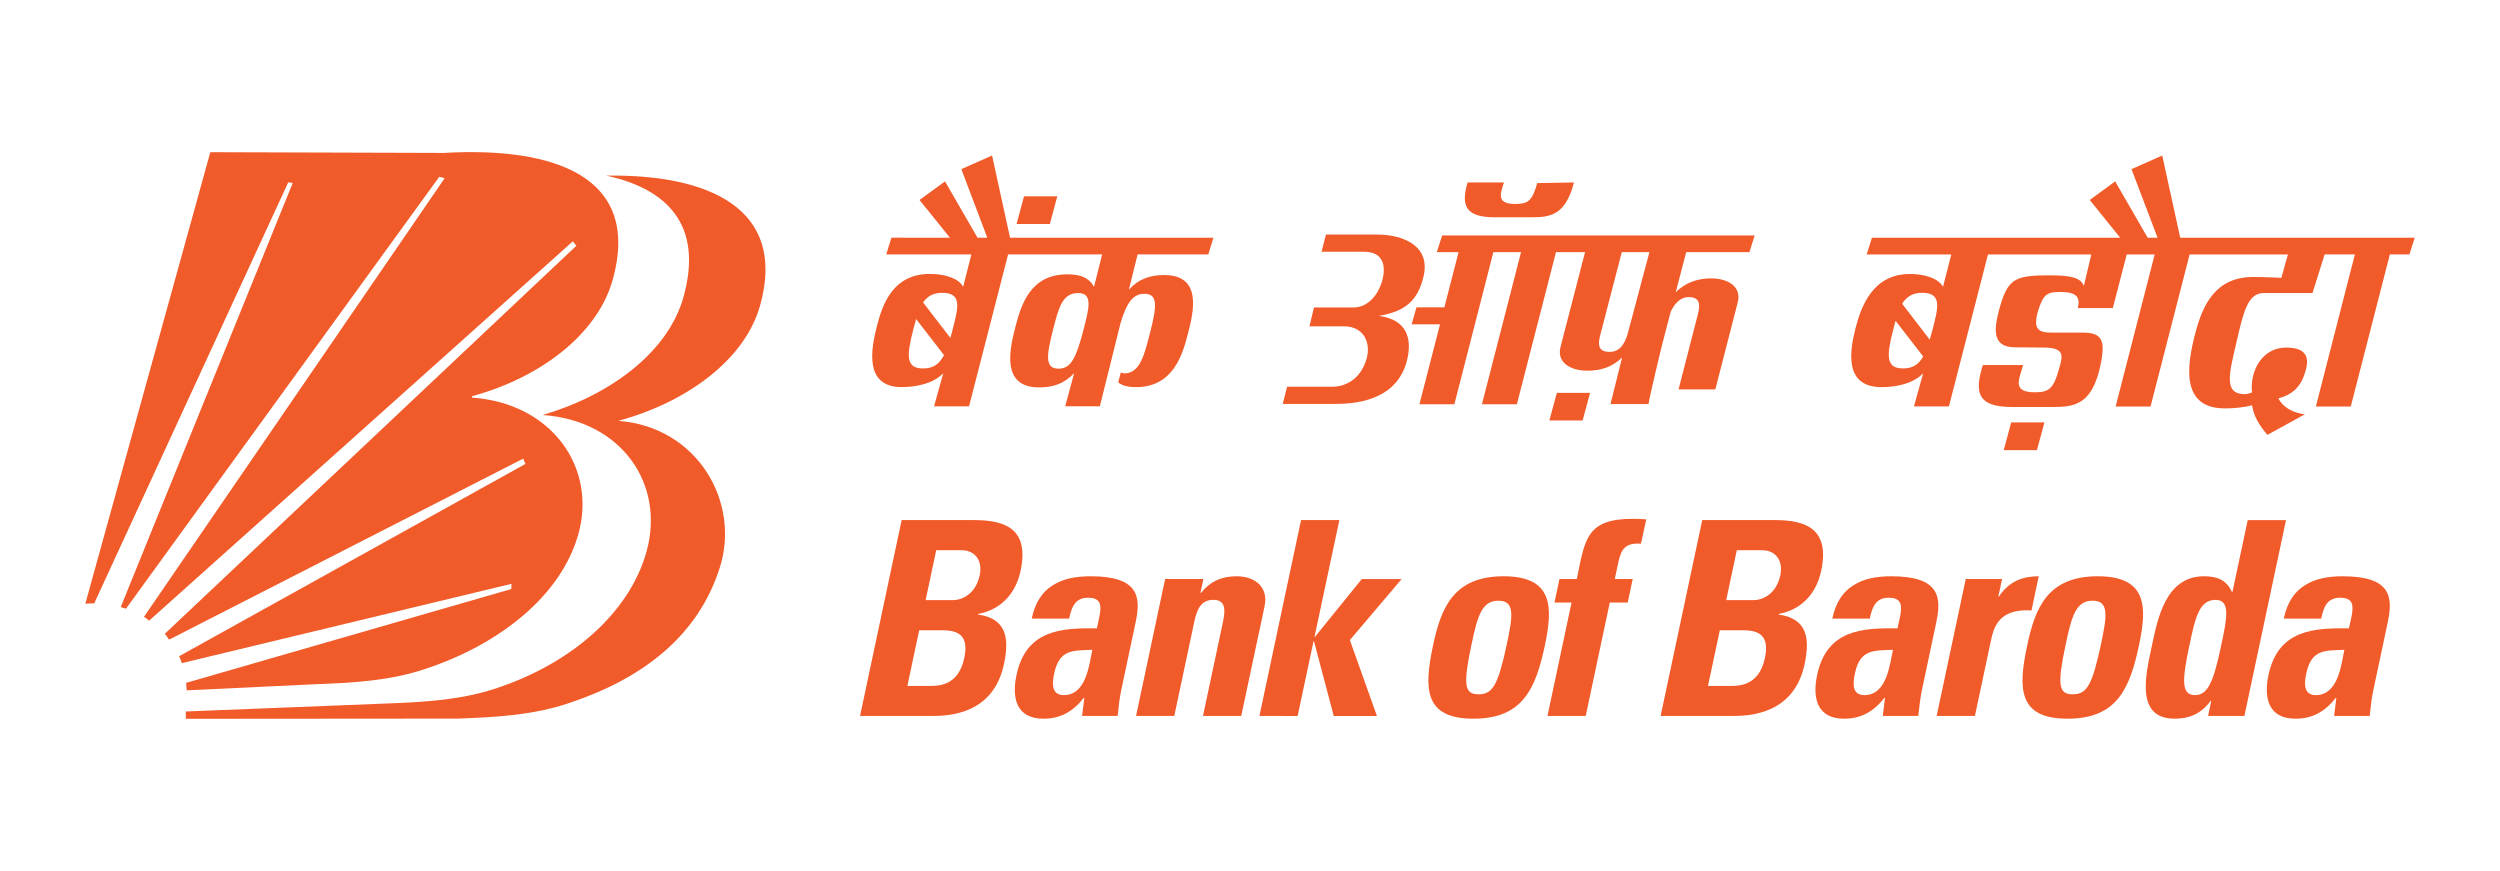
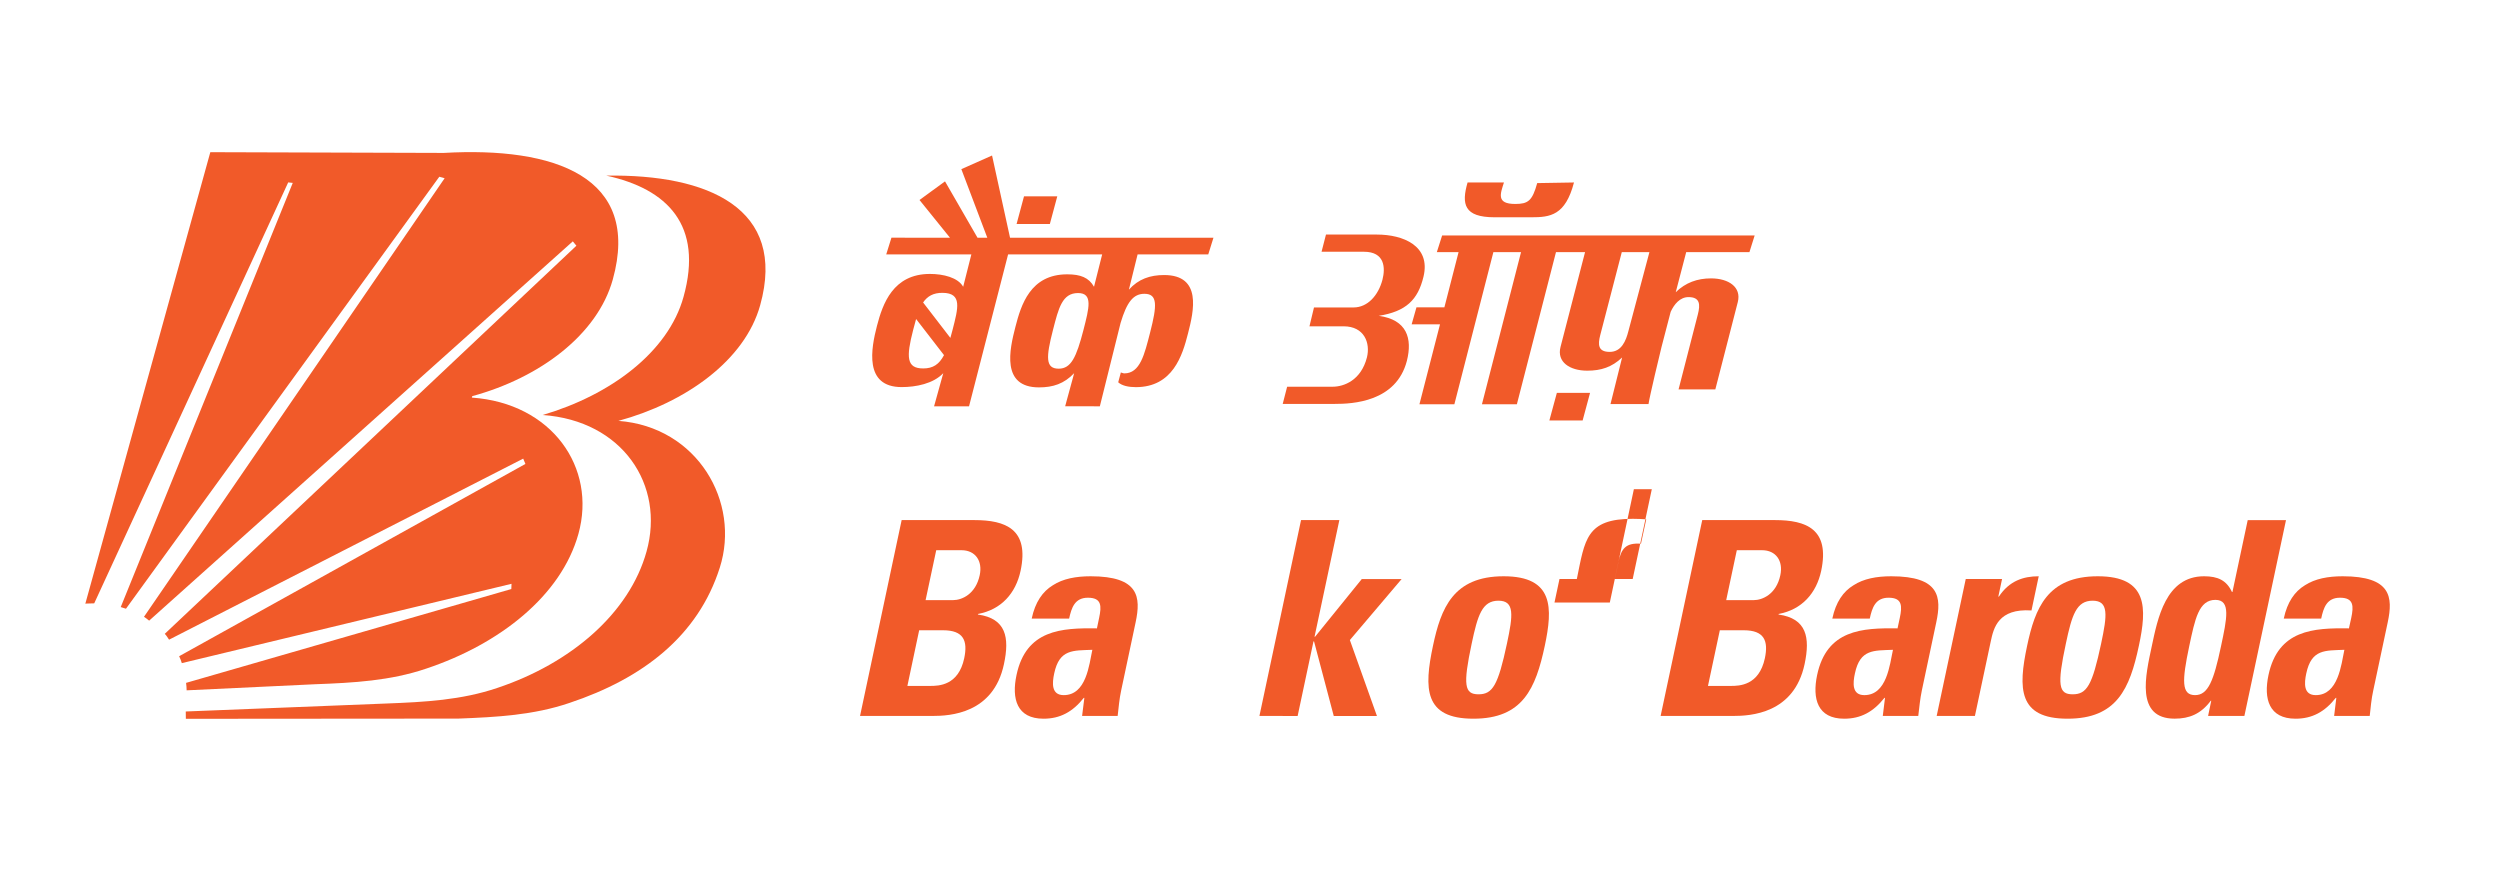
<svg xmlns="http://www.w3.org/2000/svg" xmlns:ns1="http://sodipodi.sourceforge.net/DTD/sodipodi-0.dtd" xmlns:ns2="http://www.inkscape.org/namespaces/inkscape" height="186.632" viewBox="0 0 88.723 30.588" width="535.814" version="1.1" id="svg167" ns1:docname="BankOfBarodaLogo.svg" xml:space="preserve" ns2:version="1.2.2 (b0a8486541, 2022-12-01)">
  <defs id="defs171" />
  <ns1:namedview id="namedview169" pagecolor="#ffffff" bordercolor="#999999" borderopacity="1" ns2:showpageshadow="0" ns2:pageopacity="0" ns2:pagecheckerboard="0" ns2:deskcolor="#d1d1d1" showgrid="false" ns2:zoom="1.2645214" ns2:cx="191.37676" ns2:cy="93.711347" ns2:current-layer="svg167" />
  <clipPath id="a">
    <path d="m22.324 841.676v-819.352" id="path2" />
  </clipPath>
  <g clip-path="url(#a)" transform="matrix(1.25,0,0,-1.25,-363.122,733.821)" id="g11">
    <g fill="none" stroke="#000000" stroke-width="0.498" transform="translate(22.174,45)" id="g9">
      <path d="M 0,0 H -22.526" id="path5" />
-       <path d="M 0,0 H -22.301" transform="translate(-0.225,774)" id="path7" />
    </g>
  </g>
  <g id="g742" transform="matrix(1.162,0,0,1.162,-7.186,-2.477)">
    <g id="g551" transform="matrix(0.606,0,0,0.606,8.185,6.019)">
      <path d="M 19.807,29.577 6.065,29.588 6.06,29.219 16.178,28.817 c 1.921,-0.073 3.785,-0.173 5.59,-0.787 3.7,-1.238 6.649,-3.756 7.516,-6.877 0.932,-3.343 -1.208,-6.595 -5.238,-6.876 3.414,-1.002 6.326,-3.164 7.1,-5.951 1.008,-3.616 -0.814,-5.443 -3.888,-6.113 5.112,-0.081 9.113,1.636 7.752,6.531 -0.774,2.785 -3.755,4.905 -7.146,5.829 3.983,0.298 6.166,4.092 5.11,7.398 -1.097,3.444 -3.876,5.583 -7.576,6.817 -1.805,0.615 -3.667,0.716 -5.59,0.789" id="path13" style="fill:#f15a29;stroke-width:1.311" />
      <path d="m 12.596,27.845 -6.492,0.308 c -0.003,-0.167 -0.009,-0.216 -0.028,-0.376 L 22.468,23.048 22.478,22.784 5.862,26.782 C 5.811,26.626 5.796,26.582 5.727,26.434 L 23.178,16.743 23.067,16.475 5.219,25.6 C 5.109,25.447 5.126,25.44 5.003,25.305 L 25.748,5.745 25.567,5.525 4.215,24.641 C 4.117,24.568 4.063,24.511 3.955,24.447 L 19.107,2.344 18.838,2.269 3.047,24.04 c -0.088,-0.029 -0.176,-0.058 -0.264,-0.083 L 11.453,2.579 11.223,2.554 1.447,23.769 c -0.121,0 -0.241,0.003 -0.365,0.01 l -0.083,0.007 6.299,-22.755 11.766,0.037 c 5.566,-0.319 9.962,1.185 8.517,6.383 -0.776,2.785 -3.686,4.95 -7.082,5.875 l -0.02,0.073 c 4.031,0.281 6.299,3.524 5.371,6.869 -0.868,3.118 -3.968,5.553 -7.668,6.789 -1.807,0.615 -3.671,0.717 -5.588,0.788" id="path15" style="fill:#f15a29;stroke-width:1.311" />
    </g>
    <path id="path631" style="fill:#f15a29;stroke-width:0.868" d="m 38.518,13.256 c 0.379,0 0.541,-0.35 0.757,-1.184 0.17,-0.666 0.297,-1.126 -0.165,-1.126 -0.485,0 -0.595,0.46 -0.766,1.126 -0.215,0.834 -0.234,1.184 0.174,1.184 z m -3.32,-3.999 -0.931,-1.153 0.779,-0.569 0.993,1.722 h 0.299 l -0.793,-2.095 0.938,-0.417 0.549,2.511 h 6.213 l -0.159,0.51 h -2.158 l -0.266,1.077 c 0.289,-0.324 0.647,-0.447 1.076,-0.447 1.161,0 0.907,1.098 0.73,1.782 -0.17,0.672 -0.464,1.642 -1.593,1.642 -0.223,0 -0.424,-0.043 -0.539,-0.148 l 0.08,-0.3 c 0.03,0.004 0.072,0.028 0.105,0.028 0.485,0 0.618,-0.582 0.789,-1.247 0.215,-0.835 0.233,-1.184 -0.174,-1.184 -0.339,0 -0.537,0.252 -0.728,0.892 l -0.633,2.544 -1.059,-8.68e-4 0.274,-1.011 c -0.306,0.324 -0.646,0.434 -1.074,0.434 -1.162,0 -0.898,-1.158 -0.721,-1.843 0.172,-0.671 0.454,-1.61 1.583,-1.61 0.406,0 0.66,0.098 0.819,0.38 l 0.249,-0.989 h -2.873 l -1.193,4.64 h -1.068 l 0.281,-1.012 c -0.306,0.324 -0.839,0.425 -1.271,0.425 -1.16,0 -0.931,-1.186 -0.754,-1.87 0.174,-0.67 0.49,-1.586 1.618,-1.586 0.407,0 0.857,0.109 1.015,0.392 l 0.25,-0.989 h -2.6 l 0.159,-0.51 z m 3.517,5.149 c 0.28,-1.013 0.274,-1.011 0.274,-1.011 z m -3.7,-1.564 -0.852,-1.103 c -0.03,0.103 -0.059,0.213 -0.089,0.331 -0.216,0.836 -0.206,1.179 0.306,1.179 0.3,0 0.486,-0.124 0.635,-0.406 z m -0.638,-1.608 0.833,1.082 0.066,-0.243 c 0.17,-0.666 0.304,-1.128 -0.302,-1.133 -0.288,-0.004 -0.468,0.107 -0.597,0.294 z m 3.082,-3.242 h 1.016 l -0.227,0.846 h -1.016 z" />
-     <path id="path627" style="fill:#f15a29;stroke-width:0.868" d="m 64.921,12.883 -0.844,-1.09 -0.073,0.276 c -0.216,0.836 -0.206,1.179 0.306,1.179 0.285,0 0.467,-0.111 0.61,-0.365 z m 4.908,-2.156 0.226,-0.96 h -3.155 l -1.193,4.64 h -1.067 l 0.281,-1.012 c -0.305,0.324 -0.84,0.425 -1.269,0.425 -1.162,0 -0.973,-1.118 -0.796,-1.804 0.173,-0.671 0.53,-1.652 1.66,-1.652 0.405,0 0.852,0.109 1.011,0.392 l 0.253,-0.989 h -2.584 l 0.16,-0.51 h 7.583 l -0.931,-1.153 0.776,-0.569 0.994,1.722 h 0.302 l -0.797,-2.095 0.939,-0.417 0.549,2.511 h 7.161 L 79.772,9.766 h -0.598 l -1.194,4.645 h -1.066 l 1.192,-4.645 h -0.924 l -0.371,1.18 h -1.49 c -0.485,0 -0.618,0.581 -0.817,1.437 -0.239,1.03 -0.424,1.651 0.246,1.651 0.047,0 0.122,-0.018 0.214,-0.05 -0.07,-0.635 0.293,-1.373 1.043,-1.373 0.687,0 0.688,0.375 0.594,0.707 -0.13,0.467 -0.37,0.718 -0.832,0.847 0.238,0.447 0.811,0.483 0.811,0.483 l -1.146,0.63 c -0.265,-0.313 -0.422,-0.586 -0.468,-0.905 -0.282,0.075 -0.595,0.096 -0.831,0.096 -1.375,0 -1.146,-1.346 -0.914,-2.255 0.237,-0.937 0.646,-1.758 1.776,-1.758 0.405,0 0.863,0.026 0.863,0.026 l 0.201,-0.714 h -3.003 l -1.194,4.645 h -1.066 l 1.193,-4.645 h -0.854 l -0.425,1.636 h -1.069 c 0.091,-0.358 -0.076,-0.491 -0.53,-0.491 -0.411,0 -0.533,0.058 -0.703,0.645 -0.122,0.502 0.023,0.609 0.519,0.596 h 0.852 c 0.625,0 0.739,0.234 0.516,1.164 -0.274,1.047 -0.784,1.108 -1.424,1.108 H 67.627 c -1.089,0 -1.129,-0.486 -0.884,-1.28 h 1.23 c -0.113,0.418 -0.359,0.831 0.354,0.831 0.432,0 0.577,-0.105 0.74,-0.707 0.135,-0.433 0.169,-0.659 -0.487,-0.659 0,0 -0.583,-0.008 -0.861,-0.008 -0.731,0 -0.615,-0.619 -0.483,-1.131 0.26,-0.944 0.444,-1.068 1.533,-1.068 0.669,0 0.965,0.075 1.059,0.323 z m -5.55,0.547 0.843,1.097 0.083,-0.299 c 0.17,-0.666 0.304,-1.128 -0.302,-1.133 -0.307,-0.004 -0.492,0.121 -0.624,0.334 z m 3.33,3.623 h 1.015 l -0.229,0.846 h -1.014 z" />
    <path id="path17" style="fill:#f15a29;stroke-width:0.868" d="m 54.256,7.569 c -0.263,1.007 -0.725,1.063 -1.301,1.063 h -1.123 c -0.939,0 -1.016,-0.403 -0.826,-1.063 h 1.111 c -0.108,0.343 -0.244,0.656 0.346,0.656 0.39,0 0.52,-0.094 0.67,-0.637 z M 46.953,14.332 H 45.36 l 0.135,-0.525 h 1.387 c 0.352,0 0.871,-0.198 1.05,-0.894 0.11,-0.441 -0.079,-0.951 -0.712,-0.951 h -1.043 l 0.138,-0.576 h 1.208 c 0.428,0 0.756,-0.365 0.883,-0.846 0.094,-0.365 0.072,-0.855 -0.564,-0.855 h -1.296 l 0.135,-0.525 h 1.559 c 0.791,0 1.649,0.34 1.419,1.288 -0.17,0.707 -0.534,1.061 -1.366,1.194 0.862,0.118 1.032,0.691 0.859,1.375 -0.326,1.259 -1.665,1.315 -2.2,1.315 z m 9.607,-4.636 h -0.844 l -0.658,2.534 c -0.076,0.295 -0.068,0.513 0.29,0.513 0.359,0 0.495,-0.338 0.57,-0.635 z M 50.229,9.187 h 9.545 l -0.16,0.51 h -1.931 l -0.319,1.223 c 0.298,-0.291 0.658,-0.422 1.077,-0.422 0.534,0 0.935,0.264 0.818,0.723 l -0.686,2.667 h -1.123 l 0.589,-2.29 c 0.076,-0.298 0.072,-0.528 -0.286,-0.528 -0.259,0 -0.436,0.217 -0.544,0.449 l -0.279,1.072 c -0.055,0.218 -0.368,1.528 -0.398,1.746 h -1.161 l 0.355,-1.423 c -0.314,0.297 -0.643,0.403 -1.066,0.403 -0.534,0 -0.935,-0.266 -0.815,-0.726 L 54.594,9.697 h -0.888 l -1.194,4.645 h -1.067 l 1.194,-4.645 h -0.845 l -1.191,4.645 h -1.067 l 0.628,-2.44 h -0.866 l 0.147,-0.52 h 0.853 L 50.731,9.697 H 50.067 Z m 3.504,4.807 h 1.014 l -0.227,0.844 h -1.016 z" />
    <g id="g721" transform="translate(-8.512,5.876)">
      <path d="m 42.769,15.369 h 0.729 c 0.63,0 0.759,0.322 0.647,0.854 -0.177,0.835 -0.776,0.846 -1.042,0.846 h -0.694 z m 0.521,-2.445 h 0.771 c 0.421,0 0.651,0.325 0.557,0.763 -0.124,0.58 -0.544,0.762 -0.817,0.762 h -0.836 z m -0.116,5.062 c 0.53,0 1.863,-0.066 2.184,-1.582 0.176,-0.818 0.065,-1.393 -0.795,-1.516 l 0.003,-0.017 c 0.708,-0.132 1.153,-0.629 1.3,-1.317 0.272,-1.275 -0.458,-1.55 -1.413,-1.55 h -2.219 l -1.271,5.982 h 2.211" id="path19" style="fill:#f15a29;stroke-width:0.874" />
      <path d="m 48.058,15.966 c -0.097,0.455 -0.184,1.384 -0.874,1.384 -0.381,0 -0.355,-0.366 -0.291,-0.662 0.158,-0.749 0.579,-0.697 1.165,-0.722 z m 1.323,-0.845 c 0.162,-0.764 0.106,-1.401 -1.375,-1.401 -0.448,0 -0.845,0.074 -1.153,0.274 -0.313,0.19 -0.541,0.515 -0.647,1.018 h 1.143 c 0.072,-0.329 0.17,-0.637 0.574,-0.637 0.424,0 0.418,0.258 0.342,0.615 l -0.067,0.321 c -1.081,-0.016 -2.164,0.041 -2.456,1.425 -0.156,0.729 0.013,1.334 0.825,1.334 0.505,0 0.89,-0.207 1.23,-0.637 h 0.017 l -0.069,0.553 h 1.086 c 0.029,-0.256 0.052,-0.522 0.107,-0.778 z" id="path21" style="fill:#f15a29;stroke-width:0.874" />
-       <path d="m 51.449,13.804 h -1.168 l -0.888,4.182 H 50.56 l 0.613,-2.883 c 0.079,-0.372 0.206,-0.663 0.578,-0.663 0.374,0 0.377,0.291 0.299,0.663 l -0.613,2.883 h 1.168 l 0.714,-3.354 c 0.123,-0.579 -0.295,-0.912 -0.85,-0.912 -0.44,0 -0.782,0.132 -1.094,0.506 h -0.016 z" id="path23" style="fill:#f15a29;stroke-width:0.874" />
      <path d="m 54.328,17.987 0.484,-2.278 h 0.017 l 0.602,2.278 h 1.319 l -0.827,-2.319 1.581,-1.863 h -1.217 l -1.427,1.762 h -0.016 l 0.758,-3.563 h -1.17 l -1.271,5.982 z" id="path25" style="fill:#f15a29;stroke-width:0.874" />
      <path d="m 59.853,17.325 c -0.431,0 -0.48,-0.274 -0.209,-1.55 0.184,-0.87 0.32,-1.309 0.817,-1.309 0.497,0 0.446,0.439 0.26,1.309 -0.272,1.277 -0.438,1.55 -0.869,1.55 z m -0.156,0.745 c 1.506,0 1.901,-0.919 2.18,-2.229 0.241,-1.144 0.283,-2.121 -1.257,-2.121 -1.542,0 -1.915,0.977 -2.158,2.121 -0.278,1.31 -0.274,2.229 1.235,2.229" id="path27" style="fill:#f15a29;stroke-width:0.874" />
-       <path d="m 64.975,11.981 c -0.139,-0.009 -0.272,-0.016 -0.412,-0.016 -1.426,0 -1.461,0.637 -1.708,1.839 h -0.53 l -0.153,0.719 h 0.522 l -0.736,3.463 h 1.168 l 0.735,-3.463 h 0.548 L 64.561,13.804 h -0.547 l 0.107,-0.506 c 0.091,-0.424 0.227,-0.606 0.693,-0.572 z" id="path29" style="fill:#f15a29;stroke-width:0.874" />
+       <path d="m 64.975,11.981 c -0.139,-0.009 -0.272,-0.016 -0.412,-0.016 -1.426,0 -1.461,0.637 -1.708,1.839 h -0.53 l -0.153,0.719 h 0.522 h 1.168 l 0.735,-3.463 h 0.548 L 64.561,13.804 h -0.547 l 0.107,-0.506 c 0.091,-0.424 0.227,-0.606 0.693,-0.572 z" id="path29" style="fill:#f15a29;stroke-width:0.874" />
      <path d="m 67.222,15.369 h 0.729 c 0.629,0 0.759,0.322 0.647,0.854 -0.179,0.835 -0.778,0.846 -1.042,0.846 h -0.696 z m 0.519,-2.445 h 0.77 c 0.423,0 0.653,0.325 0.559,0.763 -0.122,0.58 -0.544,0.762 -0.816,0.762 h -0.837 z m -0.115,5.062 c 0.53,0 1.862,-0.066 2.185,-1.582 0.174,-0.818 0.064,-1.393 -0.796,-1.516 l 0.003,-0.017 c 0.707,-0.132 1.153,-0.629 1.3,-1.317 0.27,-1.275 -0.458,-1.55 -1.412,-1.55 H 66.685 l -1.271,5.982 z" id="path31" style="fill:#f15a29;stroke-width:0.874" />
      <path d="m 72.51,15.966 c -0.099,0.455 -0.186,1.384 -0.874,1.384 -0.381,0 -0.353,-0.366 -0.288,-0.662 0.157,-0.749 0.578,-0.697 1.162,-0.722 z m 1.324,-0.845 c 0.162,-0.764 0.107,-1.401 -1.377,-1.401 -0.447,0 -0.843,0.074 -1.151,0.274 -0.315,0.19 -0.541,0.515 -0.648,1.018 h 1.144 c 0.071,-0.329 0.17,-0.637 0.574,-0.637 0.423,0 0.418,0.258 0.343,0.615 l -0.069,0.321 c -1.082,-0.016 -2.163,0.041 -2.456,1.425 -0.154,0.729 0.015,1.334 0.826,1.334 0.506,0 0.89,-0.207 1.23,-0.637 h 0.017 l -0.068,0.553 h 1.084 c 0.031,-0.256 0.055,-0.522 0.109,-0.778 z" id="path33" style="fill:#f15a29;stroke-width:0.874" />
      <path d="m 74.733,13.804 -0.888,4.182 h 1.168 l 0.484,-2.277 c 0.087,-0.414 0.231,-1.012 1.244,-0.945 l 0.221,-1.044 c -0.472,0 -0.899,0.141 -1.217,0.621 h -0.017 l 0.114,-0.537 z" id="path35" style="fill:#f15a29;stroke-width:0.874" />
      <path d="m 77.999,17.325 c -0.43,0 -0.481,-0.274 -0.208,-1.55 0.184,-0.87 0.32,-1.309 0.817,-1.309 0.497,0 0.445,0.439 0.26,1.309 -0.272,1.277 -0.436,1.55 -0.869,1.55 z m -0.156,0.745 c 1.506,0 1.9,-0.919 2.178,-2.229 0.245,-1.144 0.286,-2.121 -1.256,-2.121 -1.541,0 -1.915,0.977 -2.157,2.121 -0.278,1.31 -0.274,2.229 1.235,2.229" id="path37" style="fill:#f15a29;stroke-width:0.874" />
      <path d="m 81.737,17.35 c -0.421,0 -0.401,-0.439 -0.179,-1.492 0.177,-0.836 0.293,-1.417 0.8,-1.417 0.479,0 0.348,0.581 0.171,1.417 -0.223,1.054 -0.393,1.492 -0.792,1.492 z m 1.506,0.636 1.271,-5.981 h -1.169 l -0.467,2.196 h -0.014 c -0.166,-0.357 -0.43,-0.481 -0.852,-0.481 -1.177,0 -1.419,1.301 -1.599,2.144 -0.183,0.864 -0.51,2.205 0.7,2.205 0.447,0 0.801,-0.141 1.103,-0.547 h 0.015 l -0.096,0.463 z" id="path39" style="fill:#f15a29;stroke-width:0.874" />
      <path d="m 86.297,15.966 c -0.096,0.455 -0.186,1.384 -0.874,1.384 -0.38,0 -0.354,-0.366 -0.29,-0.662 0.159,-0.749 0.578,-0.697 1.164,-0.722 z m 1.325,-0.845 c 0.162,-0.764 0.107,-1.401 -1.377,-1.401 -0.447,0 -0.843,0.074 -1.152,0.274 -0.314,0.19 -0.541,0.515 -0.647,1.018 h 1.143 c 0.07,-0.329 0.168,-0.637 0.575,-0.637 0.422,0 0.418,0.258 0.343,0.615 l -0.071,0.321 c -1.079,-0.016 -2.163,0.041 -2.457,1.425 -0.155,0.729 0.016,1.334 0.827,1.334 0.505,0 0.89,-0.207 1.228,-0.637 h 0.017 l -0.067,0.553 h 1.087 c 0.028,-0.256 0.051,-0.522 0.108,-0.778 z" id="path41" style="fill:#f15a29;stroke-width:0.874" />
    </g>
  </g>
</svg>